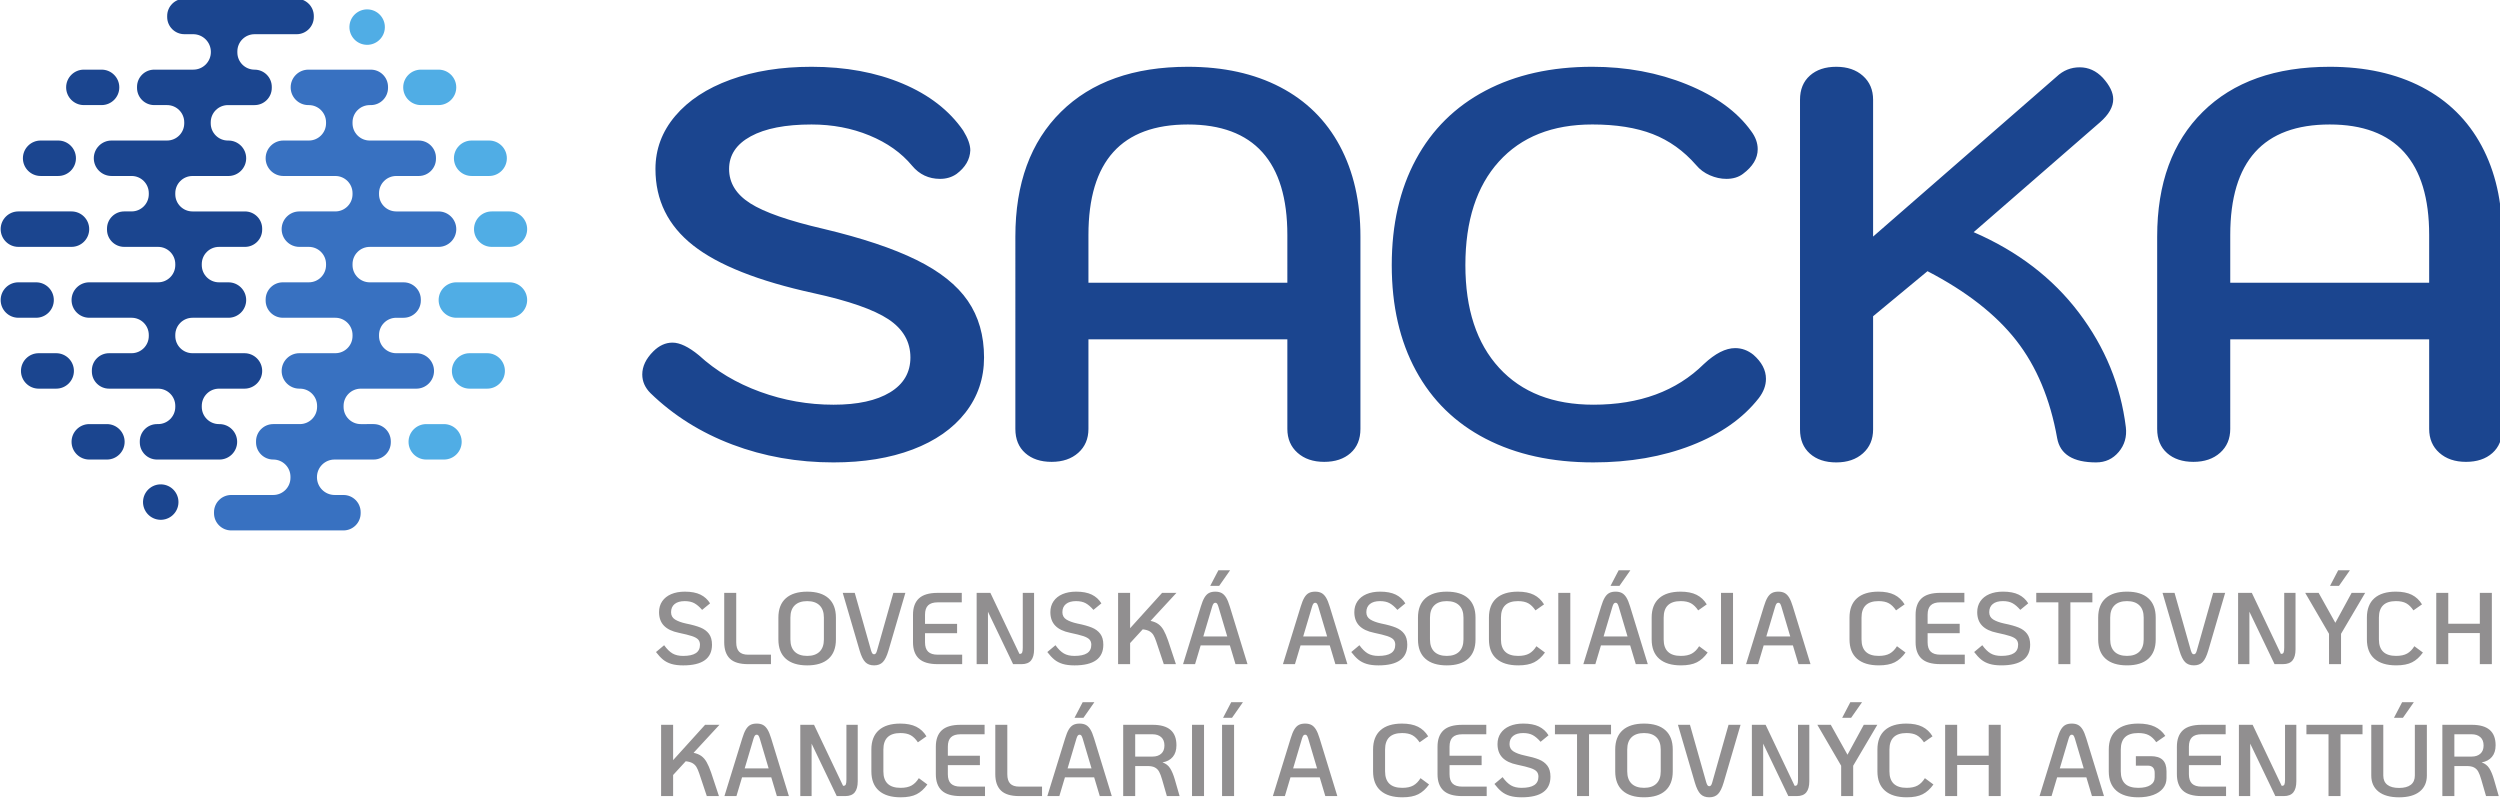
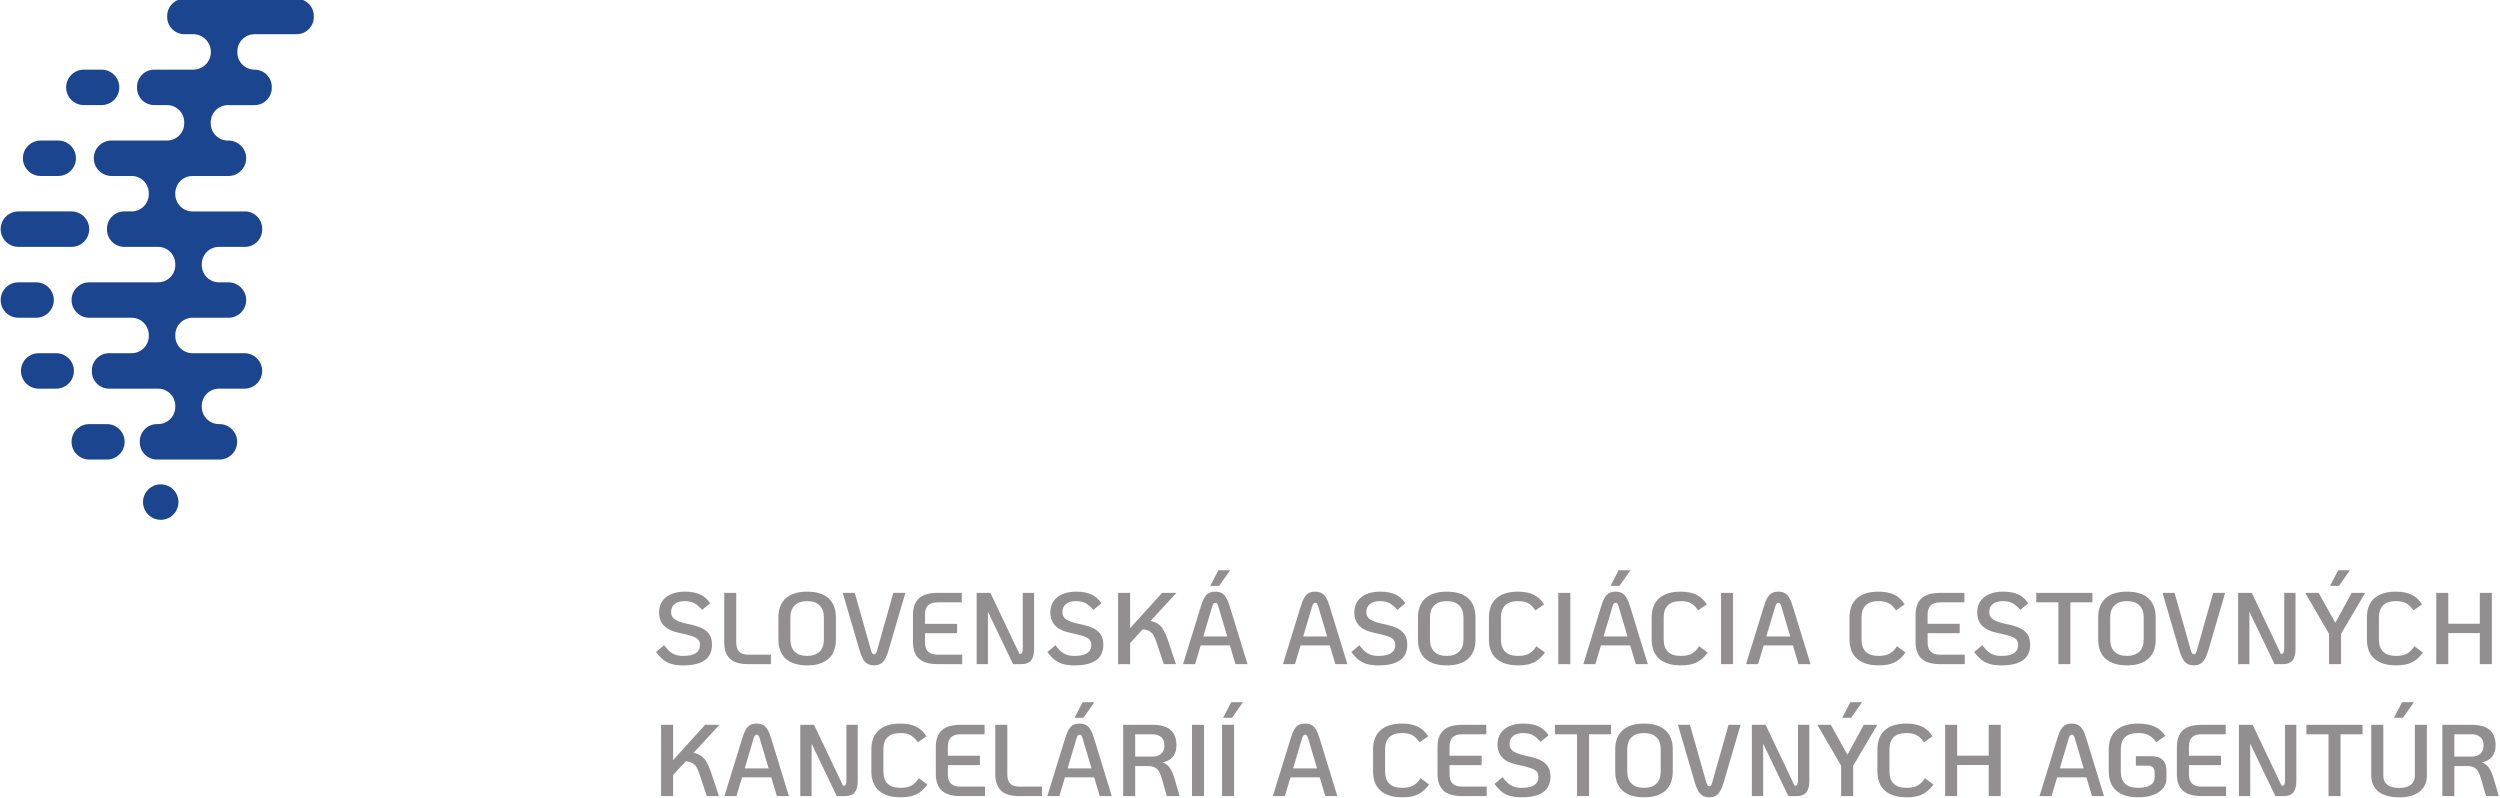
<svg xmlns="http://www.w3.org/2000/svg" xmlns:ns1="http://www.inkscape.org/namespaces/inkscape" xmlns:ns2="http://sodipodi.sourceforge.net/DTD/sodipodi-0.dtd" width="113.752mm" height="36.313mm" viewBox="0 0 113.752 36.313" version="1.1" id="svg46" ns1:version="0.92.4 (5da689c313, 2019-01-14)" ns2:docname="sacka.svg">
  <defs id="defs40">
    <clipPath id="clipPath66" clipPathUnits="userSpaceOnUse">
-       <path ns1:connector-curvature="0" id="path64" d="M 0,420.945 H 595.276 V 0 H 0 Z" />
-     </clipPath>
+       </clipPath>
    <clipPath id="clipPath133" clipPathUnits="userSpaceOnUse">
      <path ns1:connector-curvature="0" id="path131" d="M 0,420.945 H 595.276 V 0 H 0 Z" />
    </clipPath>
  </defs>
  <ns2:namedview id="base" pagecolor="#ffffff" bordercolor="#666666" borderopacity="1.0" ns1:pageopacity="0.0" ns1:pageshadow="2" ns1:zoom="1.979899" ns1:cx="291.94108" ns1:cy="-30.929389" ns1:document-units="mm" ns1:current-layer="layer1" showgrid="false" ns1:window-width="1920" ns1:window-height="1001" ns1:window-x="-9" ns1:window-y="-9" ns1:window-maximized="1" />
  <g ns1:label="Layer 1" ns1:groupmode="layer" id="layer1" transform="translate(-453.392,-316.641)">
    <g transform="matrix(0.353,0,0,-0.353,405.268,408.096)" ns1:label="SACKA Loga" id="g125">
      <g id="g127">
        <g clip-path="url(#clipPath133)" id="g129">
          <g transform="translate(192.855,250.103)" id="g135">
-             <path ns1:connector-curvature="0" id="path137" style="fill:#50ade5;fill-opacity:1;fill-rule:nonzero;stroke:none" d="m 0,0 h -2.27 c -1.262,0 -2.285,-1.023 -2.285,-2.284 0,-1.262 1.023,-2.285 2.285,-2.285 H 0 c 1.262,0 2.284,1.023 2.284,2.285 C 2.284,-1.023 1.262,0 0,0 m -3.867,-47.973 v 0 c 0,1.261 1.023,2.284 2.284,2.284 h 2.282 c 1.261,0 2.284,-1.023 2.284,-2.284 0,-1.262 -1.023,-2.285 -2.284,-2.285 h -2.282 c -1.261,0 -2.284,1.023 -2.284,2.285 m 8.135,34.266 h 2.253 c 1.261,0 2.284,1.023 2.284,2.285 0,1.261 -1.023,2.284 -2.284,2.284 H 4.268 c -1.262,0 -2.284,-1.023 -2.284,-2.284 0,-1.262 1.022,-2.285 2.284,-2.285 M 1.721,-38.836 v 0 c 0,1.262 1.023,2.285 2.285,2.285 H 6.27 c 1.262,0 2.285,-1.023 2.285,-2.285 0,-1.261 -1.023,-2.284 -2.285,-2.284 H 4.006 c -1.262,0 -2.285,1.023 -2.285,2.284 m 0.576,6.854 h 6.841 c 1.261,0 2.284,1.023 2.284,2.284 0,1.262 -1.023,2.285 -2.284,2.285 H 2.297 c -1.262,0 -2.285,-1.023 -2.285,-2.285 0,-1.261 1.023,-2.284 2.285,-2.284 m 4.56,13.706 h 2.281 c 1.261,0 2.284,-1.022 2.284,-2.284 0,-1.262 -1.023,-2.285 -2.284,-2.285 H 6.857 c -1.262,0 -2.285,1.023 -2.285,2.285 0,1.262 1.023,2.284 2.285,2.284 M -8.898,7.747 v 0 c -1.25,0.168 -2.401,-0.709 -2.569,-1.959 -0.169,-1.251 0.709,-2.401 1.959,-2.569 1.25,-0.169 2.4,0.708 2.569,1.959 0.168,1.25 -0.709,2.4 -1.959,2.569" />
-           </g>
+             </g>
          <g transform="translate(147.836,199.845)" id="g139">
            <path ns1:connector-curvature="0" id="path141" style="fill:#1b458f;fill-opacity:1;fill-rule:nonzero;stroke:none" d="m 0,0 h 2.273 c 1.262,0 2.285,1.023 2.285,2.284 0,1.262 -1.023,2.285 -2.285,2.285 H 0 C -1.262,4.569 -2.284,3.546 -2.284,2.284 -2.284,1.023 -1.262,0 0,0 m 3.87,47.973 v 0 c 0,-1.261 -1.022,-2.284 -2.284,-2.284 h -2.285 c -1.261,0 -2.284,1.023 -2.284,2.284 0,1.262 1.023,2.285 2.284,2.285 h 2.285 c 1.262,0 2.284,-1.023 2.284,-2.285 M 6.512,2.35 V 2.219 C 6.512,0.993 7.506,0 8.731,0 h 8.046 c 1.261,0 2.284,1.023 2.284,2.284 0,1.262 -1.023,2.285 -2.284,2.285 h -0.056 c -1.226,0 -2.22,0.993 -2.22,2.219 v 0.131 c 0,1.225 0.994,2.219 2.22,2.219 h 3.282 c 1.261,0 2.284,1.023 2.284,2.284 0,1.262 -1.023,2.285 -2.284,2.285 h -6.697 c -1.226,0 -2.219,0.993 -2.219,2.219 v 0.13 c 0,1.226 0.993,2.22 2.219,2.22 h 4.634 c 1.262,0 2.285,1.022 2.285,2.284 0,1.262 -1.023,2.284 -2.285,2.284 h -1.219 c -1.226,0 -2.22,0.994 -2.22,2.22 v 0.13 c 0,1.226 0.994,2.219 2.22,2.219 h 3.347 c 1.226,0 2.219,0.994 2.219,2.219 v 0.131 c 0,1.226 -0.993,2.219 -2.219,2.219 h -6.762 c -1.226,0 -2.219,0.994 -2.219,2.219 v 0.131 c 0,1.226 0.993,2.219 2.219,2.219 h 4.634 c 1.262,0 2.285,1.023 2.285,2.285 0,1.261 -1.023,2.284 -2.285,2.284 h -0.065 c -1.226,0 -2.219,0.994 -2.219,2.219 v 0.131 c 0,1.225 0.993,2.219 2.219,2.219 h 3.432 c 1.225,0 2.219,0.993 2.219,2.219 v 0.131 c 0,1.225 -0.994,2.219 -2.219,2.219 -1.226,0 -2.219,0.993 -2.219,2.219 v 0.131 c 0,1.225 0.993,2.219 2.219,2.219 h 5.417 c 1.225,0 2.219,0.993 2.219,2.219 v 0.131 c 0,1.225 -0.994,2.219 -2.219,2.219 H 12.26 c -1.225,0 -2.219,-0.994 -2.219,-2.219 v -0.131 c 0,-1.226 0.994,-2.219 2.219,-2.219 h 1.129 c 1.261,0 2.284,-1.023 2.284,-2.285 v -0.017 c 0,-1.252 -1.012,-2.267 -2.264,-2.267 H 8.374 c -1.226,0 -2.219,-0.994 -2.219,-2.219 v -0.131 c 0,-1.226 0.993,-2.219 2.219,-2.219 h 1.648 c 1.226,0 2.219,-0.994 2.219,-2.219 v -0.131 c 0,-1.225 -0.993,-2.219 -2.219,-2.219 H 2.867 c -1.261,0 -2.284,-1.023 -2.284,-2.284 0,-1.262 1.023,-2.285 2.284,-2.285 h 2.586 c 1.226,0 2.219,-0.993 2.219,-2.219 v -0.131 c 0,-1.225 -0.993,-2.219 -2.219,-2.219 H 4.504 c -1.226,0 -2.22,-0.993 -2.22,-2.219 v -0.131 c 0,-1.225 0.994,-2.219 2.22,-2.219 h 4.364 c 1.225,0 2.219,-0.993 2.219,-2.219 v -0.13 c 0,-1.226 -0.994,-2.22 -2.219,-2.22 H 0 c -1.262,0 -2.284,-1.022 -2.284,-2.284 0,-1.262 1.022,-2.284 2.284,-2.284 h 5.453 c 1.226,0 2.219,-0.994 2.219,-2.22 v -0.13 C 7.672,14.7 6.679,13.707 5.453,13.707 H 2.552 c -1.226,0 -2.219,-0.994 -2.219,-2.219 v -0.131 c 0,-1.226 0.993,-2.219 2.219,-2.219 h 6.316 c 1.225,0 2.219,-0.994 2.219,-2.219 V 6.788 c 0,-1.226 -0.994,-2.219 -2.219,-2.219 H 8.731 C 7.506,4.569 6.512,3.575 6.512,2.35 m -8.492,9.072 v 0 c 0,-1.261 -1.023,-2.284 -2.285,-2.284 h -2.256 c -1.261,0 -2.284,1.023 -2.284,2.284 0,1.262 1.023,2.285 2.284,2.285 h 2.256 c 1.262,0 2.285,-1.023 2.285,-2.285 M -4.002,41.12 H -6.27 c -1.262,0 -2.285,-1.023 -2.285,-2.284 0,-1.262 1.023,-2.285 2.285,-2.285 h 2.268 c 1.261,0 2.284,1.023 2.284,2.285 0,1.261 -1.023,2.284 -2.284,2.284 m 3.993,-11.422 v 0 c 0,-1.262 -1.023,-2.285 -2.284,-2.285 h -6.845 c -1.262,0 -2.284,1.023 -2.284,2.285 0,1.262 1.022,2.284 2.284,2.284 h 6.845 c 1.261,0 2.284,-1.022 2.284,-2.284 m -6.844,-6.854 h -2.285 c -1.262,0 -2.284,-1.022 -2.284,-2.284 0,-1.262 1.022,-2.284 2.284,-2.284 h 2.285 c 1.261,0 2.284,1.022 2.284,2.284 0,1.262 -1.023,2.284 -2.284,2.284 M 6.948,-5.178 v 0 c 0.169,1.251 1.319,2.128 2.569,1.959 1.251,-0.168 2.128,-1.318 1.959,-2.569 -0.168,-1.25 -1.318,-2.127 -2.569,-1.959 -1.25,0.169 -2.127,1.319 -1.959,2.569" />
          </g>
          <g transform="translate(186.344,247.752)" id="g143">
-             <path ns1:connector-curvature="0" id="path145" style="fill:#3871c1;fill-opacity:1;fill-rule:nonzero;stroke:none" d="M 0,0 V 0.131 C 0,1.356 -0.993,2.35 -2.219,2.35 h -8.045 c -1.262,0 -2.285,-1.023 -2.285,-2.285 0,-1.261 1.023,-2.284 2.285,-2.284 h 0.056 c 1.225,0 2.219,-0.994 2.219,-2.219 v -0.131 c 0,-1.225 -0.994,-2.219 -2.219,-2.219 h -3.282 c -1.262,0 -2.285,-1.023 -2.285,-2.284 0,-1.262 1.023,-2.285 2.285,-2.285 h 6.696 c 1.226,0 2.219,-0.993 2.219,-2.219 v -0.131 c 0,-1.225 -0.993,-2.219 -2.219,-2.219 h -4.634 c -1.262,0 -2.284,-1.023 -2.284,-2.284 0,-1.262 1.022,-2.285 2.284,-2.285 h 1.22 c 1.225,0 2.219,-0.993 2.219,-2.219 v -0.13 c 0,-1.226 -0.994,-2.22 -2.219,-2.22 h -3.348 c -1.225,0 -2.219,-0.993 -2.219,-2.219 v -0.13 c 0,-1.226 0.994,-2.219 2.219,-2.219 h 6.762 c 1.226,0 2.219,-0.994 2.219,-2.22 v -0.13 c 0,-1.226 -0.993,-2.219 -2.219,-2.219 h -4.634 c -1.262,0 -2.284,-1.023 -2.284,-2.285 0,-1.262 1.022,-2.284 2.284,-2.284 h 0.065 c 1.226,0 2.219,-0.994 2.219,-2.219 v -0.131 c 0,-1.226 -0.993,-2.219 -2.219,-2.219 h -3.432 c -1.225,0 -2.219,-0.994 -2.219,-2.219 v -0.131 c 0,-1.226 0.994,-2.219 2.219,-2.219 1.226,0 2.219,-0.994 2.219,-2.219 v -0.131 c 0,-1.225 -0.993,-2.219 -2.219,-2.219 h -5.416 c -1.226,0 -2.219,-0.994 -2.219,-2.219 v -0.131 c 0,-1.225 0.993,-2.219 2.219,-2.219 h 14.463 c 1.226,0 2.219,0.994 2.219,2.219 v 0.131 c 0,1.225 -0.993,2.219 -2.219,2.219 h -1.129 c -1.261,0 -2.284,1.023 -2.284,2.284 v 0.018 c 0,1.252 1.012,2.267 2.265,2.267 h 5.034 c 1.226,0 2.219,0.993 2.219,2.219 v 0.131 c 0,1.225 -0.993,2.219 -2.219,2.219 H -3.51 c -1.225,0 -2.219,0.993 -2.219,2.219 v 0.131 c 0,1.225 0.994,2.219 2.219,2.219 h 7.155 c 1.261,0 2.284,1.022 2.284,2.284 0,1.262 -1.022,2.285 -2.284,2.285 H 1.059 c -1.226,0 -2.219,0.993 -2.219,2.219 v 0.13 c 0,1.226 0.993,2.22 2.219,2.22 h 0.95 c 1.225,0 2.219,0.993 2.219,2.219 v 0.13 c 0,1.226 -0.994,2.219 -2.219,2.219 h -4.365 c -1.225,0 -2.219,0.994 -2.219,2.22 v 0.13 c 0,1.226 0.994,2.219 2.219,2.219 h 8.868 c 1.262,0 2.285,1.023 2.285,2.285 0,1.261 -1.023,2.284 -2.285,2.284 H 1.059 c -1.226,0 -2.219,0.994 -2.219,2.219 v 0.131 c 0,1.226 0.993,2.219 2.219,2.219 H 3.96 c 1.226,0 2.22,0.994 2.22,2.219 v 0.131 c 0,1.226 -0.994,2.219 -2.22,2.219 h -6.316 c -1.225,0 -2.219,0.994 -2.219,2.219 v 0.131 c 0,1.225 0.994,2.219 2.219,2.219 h 0.137 C -0.993,-2.219 0,-1.226 0,0" />
-           </g>
+             </g>
          <g transform="translate(230.731,201.778)" id="g147">
-             <path ns1:connector-curvature="0" id="path149" style="fill:#1b458f;fill-opacity:1;fill-rule:nonzero;stroke:none" d="m 0,0 c -4.061,1.534 -7.579,3.742 -10.553,6.622 -0.708,0.709 -1.063,1.511 -1.063,2.408 0,1.038 0.472,2.03 1.417,2.975 0.755,0.755 1.581,1.133 2.479,1.133 0.944,0 2.077,-0.543 3.4,-1.629 2.218,-2.03 4.851,-3.601 7.897,-4.71 3.046,-1.11 6.197,-1.664 9.455,-1.664 3.116,0 5.548,0.531 7.295,1.594 1.747,1.062 2.621,2.56 2.621,4.497 0,2.029 -0.945,3.67 -2.833,4.922 -1.889,1.251 -5.1,2.373 -9.633,3.365 -7.13,1.558 -12.313,3.612 -15.546,6.162 -3.235,2.549 -4.851,5.83 -4.851,9.845 0,2.549 0.849,4.827 2.549,6.834 1.7,2.007 4.073,3.565 7.118,4.675 3.046,1.109 6.527,1.664 10.447,1.664 4.391,0 8.298,-0.72 11.722,-2.16 3.423,-1.441 6.031,-3.459 7.827,-6.055 0.612,-0.992 0.92,-1.842 0.92,-2.55 -0.047,-1.181 -0.637,-2.196 -1.77,-3.046 -0.615,-0.425 -1.323,-0.637 -2.125,-0.637 -1.464,0 -2.668,0.566 -3.612,1.699 -1.37,1.653 -3.2,2.951 -5.49,3.896 -2.291,0.944 -4.78,1.416 -7.472,1.416 -3.353,0 -5.962,-0.507 -7.826,-1.522 -1.866,-1.016 -2.798,-2.421 -2.798,-4.214 0,-1.795 0.909,-3.27 2.727,-4.427 1.817,-1.158 4.969,-2.256 9.455,-3.294 4.958,-1.18 8.948,-2.514 11.97,-4.001 3.021,-1.488 5.229,-3.247 6.622,-5.277 1.393,-2.031 2.09,-4.462 2.09,-7.295 0,-2.691 -0.804,-5.064 -2.408,-7.118 C 28.425,2.054 26.158,0.471 23.232,-0.638 20.303,-1.747 16.903,-2.302 13.032,-2.302 8.404,-2.302 4.061,-1.535 0,0 m 41.149,-2.231 c 1.417,0 2.561,0.389 3.436,1.169 0.873,0.778 1.31,1.806 1.31,3.08 V 13.563 H 71.534 V 2.018 c 0,-1.274 0.436,-2.302 1.311,-3.08 0.873,-0.78 2.018,-1.169 3.435,-1.169 1.416,0 2.55,0.378 3.399,1.133 0.85,0.755 1.275,1.794 1.275,3.116 v 24.79 c 0,4.485 -0.885,8.38 -2.656,11.686 -1.771,3.305 -4.333,5.831 -7.685,7.579 -3.353,1.746 -7.319,2.62 -11.899,2.62 -6.988,0 -12.441,-1.936 -16.36,-5.808 -3.92,-3.872 -5.879,-9.231 -5.879,-16.077 V 2.018 c 0,-1.322 0.425,-2.361 1.275,-3.116 0.85,-0.755 1.983,-1.133 3.399,-1.133 m 4.746,23.089 v 6.163 c 0,9.49 4.273,14.235 12.819,14.235 4.25,0 7.449,-1.193 9.598,-3.576 2.148,-2.385 3.222,-5.939 3.222,-10.659 V 20.858 Z M 97.103,0.744 c -3.92,2.029 -6.918,4.957 -8.995,8.782 -2.079,3.825 -3.117,8.358 -3.117,13.599 0,5.241 1.038,9.785 3.117,13.634 2.077,3.848 5.063,6.799 8.959,8.853 3.895,2.055 8.487,3.081 13.776,3.081 4.391,0 8.452,-0.755 12.182,-2.266 3.729,-1.512 6.493,-3.518 8.287,-6.02 0.567,-0.756 0.85,-1.535 0.85,-2.338 0,-1.18 -0.64,-2.243 -1.912,-3.187 -0.566,-0.425 -1.275,-0.637 -2.125,-0.637 -0.709,0 -1.418,0.152 -2.125,0.46 -0.709,0.307 -1.299,0.744 -1.771,1.31 -1.606,1.842 -3.471,3.175 -5.596,4.002 -2.124,0.826 -4.721,1.239 -7.79,1.239 -5.147,0 -9.161,-1.593 -12.041,-4.78 -2.881,-3.187 -4.321,-7.639 -4.321,-13.351 0,-5.667 1.453,-10.082 4.356,-13.245 2.905,-3.164 6.953,-4.745 12.147,-4.745 5.95,0 10.696,1.746 14.237,5.241 1.463,1.369 2.808,2.054 4.037,2.054 0.85,0 1.629,-0.284 2.338,-0.85 1.084,-0.945 1.629,-1.983 1.629,-3.116 0,-0.85 -0.309,-1.677 -0.922,-2.479 -2.031,-2.598 -4.922,-4.629 -8.676,-6.092 -3.754,-1.463 -7.968,-2.195 -12.643,-2.195 -5.337,0 -9.963,1.015 -13.881,3.046 m 78.687,-3.046 c 1.18,0 2.148,0.449 2.904,1.346 0.755,0.896 1.063,1.958 0.921,3.187 -0.662,5.383 -2.68,10.305 -6.055,14.767 -3.377,4.462 -7.898,7.921 -13.564,10.377 l 16.29,14.165 c 1.133,0.991 1.7,1.983 1.7,2.975 0,0.849 -0.449,1.77 -1.345,2.762 -0.851,0.896 -1.842,1.346 -2.975,1.346 -1.134,0 -2.125,-0.402 -2.977,-1.204 L 147.035,26.808 v 17.636 c 0,1.275 -0.437,2.302 -1.31,3.08 -0.874,0.78 -2.019,1.169 -3.436,1.169 -1.416,0 -2.55,-0.378 -3.399,-1.133 -0.85,-0.756 -1.276,-1.795 -1.276,-3.116 V 1.948 c 0,-1.323 0.426,-2.362 1.276,-3.117 0.849,-0.754 1.983,-1.133 3.399,-1.133 1.417,0 2.562,0.389 3.436,1.169 0.873,0.779 1.31,1.806 1.31,3.081 v 14.59 l 7.012,5.808 c 5.004,-2.597 8.817,-5.573 11.438,-8.925 2.62,-3.353 4.379,-7.555 5.277,-12.607 0.377,-2.078 2.052,-3.116 5.028,-3.116 m 9.136,1.204 c -0.85,0.755 -1.275,1.794 -1.275,3.116 v 24.79 c 0,6.846 1.959,12.205 5.879,16.077 3.918,3.872 9.372,5.808 16.361,5.808 4.58,0 8.546,-0.874 11.899,-2.62 3.352,-1.748 5.914,-4.274 7.685,-7.579 1.77,-3.306 2.656,-7.201 2.656,-11.686 V 2.018 c 0,-1.322 -0.426,-2.361 -1.276,-3.116 -0.849,-0.755 -1.983,-1.133 -3.399,-1.133 -1.417,0 -2.562,0.389 -3.435,1.169 -0.875,0.778 -1.31,1.806 -1.31,3.08 v 11.545 h -25.64 V 2.018 c 0,-1.274 -0.437,-2.302 -1.31,-3.08 -0.874,-0.78 -2.019,-1.169 -3.435,-1.169 -1.417,0 -2.55,0.378 -3.4,1.133 m 33.785,21.956 v 6.163 c 0,4.72 -1.075,8.274 -3.223,10.659 -2.149,2.383 -5.347,3.576 -9.597,3.576 -8.547,0 -12.82,-4.745 -12.82,-14.235 v -6.163 z" />
-           </g>
+             </g>
          <g transform="translate(457.796,158.606)" id="g151">
            <path ns1:connector-curvature="0" id="path153" style="fill:#918f90;fill-opacity:1;fill-rule:nonzero;stroke:none" d="m 0,0 c -0.175,0.603 -0.376,1.084 -0.604,1.443 -0.227,0.359 -0.555,0.613 -0.984,0.761 0.567,0.096 1.011,0.333 1.324,0.709 0.317,0.376 0.474,0.875 0.474,1.496 0,0.884 -0.254,1.545 -0.762,1.982 -0.508,0.438 -1.277,0.657 -2.31,0.657 H -6.654 V -2.14 h 1.548 v 3.872 h 1.601 c 0.394,0 0.707,-0.061 0.938,-0.184 C -2.334,1.425 -2.153,1.244 -2.022,1.004 -1.891,0.763 -1.765,0.428 -1.642,0 l 0.618,-2.14 h 1.641 z m -5.106,2.953 v 2.874 h 2.244 c 0.456,0 0.823,-0.123 1.103,-0.367 0.28,-0.245 0.42,-0.604 0.42,-1.077 0,-0.463 -0.14,-0.818 -0.42,-1.063 -0.28,-0.245 -0.647,-0.367 -1.103,-0.367 z m -9.785,-4.509 c 0.617,-0.494 1.503,-0.742 2.658,-0.742 1.155,0 2.041,0.248 2.658,0.742 0.617,0.494 0.925,1.184 0.925,2.067 v 6.536 h -1.549 V 0.511 c 0,-0.525 -0.172,-0.923 -0.518,-1.194 -0.346,-0.271 -0.851,-0.407 -1.516,-0.407 -0.665,0 -1.171,0.136 -1.515,0.407 -0.346,0.271 -0.519,0.669 -0.519,1.194 v 6.536 h -1.549 V 0.511 c 0,-0.883 0.309,-1.573 0.925,-2.067 m 2.002,9.509 h 1.155 l 1.405,2.009 h -1.51 z M -24.176,7.048 v -1.22 h 2.849 V -2.14 h 1.548 v 7.968 h 2.835 v 1.22 z m -2.757,0 v -7.061 c 0,-0.299 -0.026,-0.506 -0.078,-0.624 -0.053,-0.118 -0.15,-0.177 -0.289,-0.177 h -0.066 l -3.741,7.862 h -1.771 V -2.14 h 1.457 v 6.76 l 3.241,-6.76 h 1.09 c 0.559,0 0.968,0.16 1.227,0.48 0.258,0.319 0.387,0.794 0.387,1.424 V 7.048 Z M -40.11,-1.424 c 0.507,-0.477 1.316,-0.716 2.428,-0.716 h 3.149 v 1.221 h -3.149 c -0.561,0 -0.974,0.128 -1.241,0.387 -0.266,0.258 -0.4,0.662 -0.4,1.214 v 1.169 h 4.135 v 1.207 h -4.135 v 1.168 c 0,0.551 0.134,0.956 0.4,1.214 0.267,0.258 0.68,0.388 1.241,0.388 h 3.097 v 1.219 h -3.097 c -1.112,0 -1.921,-0.237 -2.428,-0.714 -0.509,-0.478 -0.762,-1.18 -0.762,-2.107 V 0.682 c 0,-0.928 0.253,-1.63 0.762,-2.106 m -8.564,-0.02 c 0.651,-0.569 1.595,-0.853 2.827,-0.853 0.736,0 1.376,0.101 1.924,0.302 0.547,0.201 0.97,0.487 1.267,0.859 0.297,0.372 0.446,0.812 0.446,1.32 V 1.05 c 0,0.665 -0.166,1.157 -0.499,1.476 -0.332,0.32 -0.84,0.479 -1.523,0.479 h -1.928 v -1.22 h 1.521 c 0.605,0 0.906,-0.315 0.906,-0.945 V 0.288 c 0,-0.437 -0.183,-0.774 -0.55,-1.01 -0.369,-0.237 -0.889,-0.355 -1.564,-0.355 -0.768,0 -1.339,0.177 -1.705,0.532 -0.367,0.354 -0.552,0.886 -0.552,1.595 v 2.808 c 0,0.709 0.185,1.241 0.552,1.595 0.366,0.355 0.937,0.532 1.705,0.532 0.562,0 1.017,-0.094 1.366,-0.282 0.35,-0.188 0.665,-0.488 0.946,-0.899 l 1.168,0.813 c -0.342,0.525 -0.794,0.921 -1.36,1.188 -0.563,0.267 -1.27,0.4 -2.12,0.4 -1.232,0 -2.176,-0.284 -2.827,-0.853 -0.652,-0.568 -0.978,-1.4 -0.978,-2.494 V 1.05 c 0,-1.094 0.326,-1.926 0.978,-2.494 m -3.143,-0.696 h 1.548 l -2.285,7.442 c -0.147,0.49 -0.305,0.87 -0.471,1.142 -0.166,0.271 -0.36,0.466 -0.578,0.584 -0.218,0.118 -0.491,0.177 -0.814,0.177 -0.333,0 -0.607,-0.059 -0.826,-0.177 -0.22,-0.118 -0.409,-0.313 -0.571,-0.584 -0.164,-0.272 -0.319,-0.652 -0.466,-1.142 l -2.297,-7.442 h 1.549 l 0.72,2.415 h 3.769 z m -4.149,3.57 1.143,3.846 c 0.052,0.175 0.108,0.302 0.171,0.38 0.059,0.079 0.138,0.119 0.235,0.119 0.097,0 0.174,-0.04 0.23,-0.119 0.056,-0.078 0.112,-0.205 0.165,-0.38 l 1.14,-3.846 z m -9.162,5.618 V 3.071 h -4.067 v 3.977 h -1.55 V -2.14 h 1.55 v 4.003 h 4.067 V -2.14 h 1.549 v 9.188 z m -13.373,-8.492 c 0.647,-0.569 1.584,-0.853 2.809,-0.853 0.847,0 1.531,0.131 2.046,0.394 0.517,0.262 0.981,0.682 1.392,1.259 l -1.101,0.814 c -0.263,-0.428 -0.575,-0.743 -0.933,-0.945 -0.359,-0.201 -0.831,-0.302 -1.417,-0.302 -1.48,0 -2.22,0.709 -2.22,2.127 v 2.808 c 0,1.418 0.733,2.127 2.194,2.127 0.55,0 0.995,-0.094 1.332,-0.282 0.336,-0.188 0.644,-0.493 0.924,-0.913 l 1.104,0.775 c -0.333,0.551 -0.772,0.962 -1.314,1.234 -0.543,0.271 -1.228,0.406 -2.059,0.406 -1.208,0 -2.131,-0.284 -2.771,-0.853 -0.637,-0.568 -0.958,-1.4 -0.958,-2.494 V 1.05 c 0,-1.094 0.325,-1.926 0.972,-2.494 m -2.954,11.405 -1.404,-2.008 h -1.155 l 1.05,2.008 z m 1.97,-2.913 -3.112,-5.277 V -2.14 h -1.549 v 3.911 l -3.071,5.277 h 1.732 l 2.154,-3.859 2.1,3.859 z m -10.225,0 v -7.061 c 0,-0.299 -0.026,-0.506 -0.078,-0.624 -0.054,-0.118 -0.15,-0.177 -0.289,-0.177 h -0.067 l -3.741,7.862 h -1.77 V -2.14 h 1.457 v 6.76 l 3.241,-6.76 h 1.09 c 0.558,0 0.968,0.16 1.226,0.48 0.258,0.319 0.388,0.794 0.388,1.424 v 7.284 z m -12.567,-8.925 c 0.274,-0.28 0.653,-0.42 1.135,-0.42 0.472,0 0.846,0.14 1.122,0.42 0.275,0.28 0.518,0.774 0.728,1.483 l 2.179,7.442 h -1.549 l -2.099,-7.416 c -0.044,-0.175 -0.096,-0.301 -0.159,-0.381 -0.06,-0.078 -0.135,-0.118 -0.222,-0.118 -0.097,0 -0.172,0.04 -0.23,0.118 -0.057,0.08 -0.111,0.206 -0.164,0.381 l -2.1,7.416 h -1.549 l 2.178,-7.442 c 0.21,-0.709 0.454,-1.203 0.73,-1.483 m -10.035,0.433 c 0.639,-0.569 1.557,-0.853 2.756,-0.853 1.2,0 2.115,0.284 2.75,0.853 0.634,0.568 0.952,1.4 0.952,2.494 v 2.808 c 0,1.094 -0.318,1.926 -0.952,2.494 -0.635,0.569 -1.55,0.853 -2.75,0.853 -1.199,0 -2.117,-0.284 -2.756,-0.853 -0.639,-0.568 -0.958,-1.4 -0.958,-2.494 V 1.05 c 0,-1.094 0.319,-1.926 0.958,-2.494 m 4.351,0.912 c -0.372,-0.363 -0.904,-0.545 -1.595,-0.545 -0.7,0 -1.236,0.182 -1.608,0.545 -0.372,0.363 -0.558,0.89 -0.558,1.582 v 2.808 c 0,0.692 0.186,1.219 0.558,1.582 0.372,0.363 0.908,0.545 1.608,0.545 0.691,0 1.223,-0.182 1.595,-0.545 0.372,-0.363 0.557,-0.89 0.557,-1.582 V 1.05 c 0,-0.692 -0.185,-1.219 -0.557,-1.582 m -13.079,7.58 v -1.22 h 2.848 V -2.14 h 1.548 v 7.968 h 2.835 v 1.22 z m -5.821,-9.155 c 0.416,-0.126 0.925,-0.19 1.528,-0.19 2.478,0 3.715,0.888 3.715,2.664 0,0.587 -0.131,1.054 -0.393,1.404 -0.262,0.351 -0.626,0.62 -1.09,0.808 -0.463,0.188 -1.085,0.361 -1.864,0.518 -0.603,0.131 -1.076,0.304 -1.418,0.519 -0.34,0.214 -0.511,0.527 -0.511,0.938 0,0.455 0.153,0.807 0.459,1.057 0.306,0.249 0.74,0.374 1.3,0.374 0.499,0 0.912,-0.09 1.24,-0.269 0.329,-0.179 0.664,-0.466 1.004,-0.86 l 1.024,0.84 c -0.307,0.499 -0.721,0.875 -1.24,1.129 -0.522,0.254 -1.193,0.381 -2.016,0.381 -0.674,0 -1.26,-0.108 -1.759,-0.322 -0.498,-0.215 -0.883,-0.521 -1.154,-0.919 -0.271,-0.398 -0.406,-0.864 -0.406,-1.398 0,-0.726 0.21,-1.308 0.629,-1.745 0.42,-0.438 1.058,-0.744 1.917,-0.919 0.752,-0.157 1.318,-0.3 1.7,-0.427 0.381,-0.126 0.647,-0.275 0.8,-0.446 0.152,-0.171 0.229,-0.392 0.229,-0.663 0,-0.49 -0.179,-0.853 -0.538,-1.089 -0.358,-0.237 -0.904,-0.355 -1.64,-0.355 -0.543,0 -0.996,0.105 -1.359,0.315 -0.362,0.211 -0.724,0.565 -1.083,1.064 l -1.05,-0.88 c 0.307,-0.403 0.608,-0.726 0.906,-0.971 0.298,-0.245 0.655,-0.431 1.07,-0.558 m -8.551,0.683 c 0.508,-0.477 1.316,-0.716 2.429,-0.716 h 3.148 v 1.221 h -3.148 c -0.562,0 -0.975,0.128 -1.242,0.387 -0.266,0.258 -0.4,0.662 -0.4,1.214 v 1.169 h 4.135 v 1.207 h -4.135 v 1.168 c 0,0.551 0.134,0.956 0.4,1.214 0.267,0.258 0.68,0.388 1.242,0.388 h 3.096 v 1.219 h -3.096 c -1.113,0 -1.921,-0.237 -2.429,-0.714 -0.509,-0.478 -0.762,-1.18 -0.762,-2.107 V 0.682 c 0,-0.928 0.253,-1.63 0.762,-2.106 m -8.099,-0.02 c 0.647,-0.569 1.584,-0.853 2.809,-0.853 0.848,0 1.531,0.131 2.047,0.394 0.516,0.262 0.98,0.682 1.391,1.259 l -1.101,0.814 c -0.263,-0.428 -0.574,-0.743 -0.933,-0.945 -0.359,-0.201 -0.831,-0.302 -1.417,-0.302 -1.479,0 -2.22,0.709 -2.22,2.127 v 2.808 c 0,1.418 0.733,2.127 2.194,2.127 0.551,0 0.995,-0.094 1.332,-0.282 0.336,-0.188 0.644,-0.493 0.925,-0.913 l 1.103,0.775 c -0.333,0.551 -0.771,0.962 -1.313,1.234 -0.543,0.271 -1.229,0.406 -2.06,0.406 -1.208,0 -2.131,-0.284 -2.77,-0.853 -0.638,-0.568 -0.958,-1.4 -0.958,-2.494 V 1.05 c 0,-1.094 0.324,-1.926 0.971,-2.494 m -7.127,-0.696 h 1.549 l -2.285,7.442 c -0.147,0.49 -0.306,0.87 -0.472,1.142 -0.166,0.271 -0.359,0.466 -0.577,0.584 -0.219,0.118 -0.491,0.177 -0.814,0.177 -0.332,0 -0.608,-0.059 -0.826,-0.177 -0.22,-0.118 -0.41,-0.313 -0.572,-0.584 -0.163,-0.272 -0.318,-0.652 -0.466,-1.142 l -2.296,-7.442 h 1.548 l 0.721,2.415 h 3.769 z m -4.148,3.57 1.142,3.846 c 0.053,0.175 0.109,0.302 0.171,0.38 0.06,0.079 0.139,0.119 0.236,0.119 0.096,0 0.174,-0.04 0.23,-0.119 0.056,-0.078 0.111,-0.205 0.164,-0.38 l 1.141,-3.846 z m -6.471,8.531 -1.404,-2.008 h -1.155 l 1.05,2.008 z m -2.69,-2.913 h 1.549 V -2.14 h -1.549 z m -3.872,-9.188 h 1.549 v 9.188 h -1.549 z M -170.037,0 c -0.174,0.603 -0.376,1.084 -0.604,1.443 -0.226,0.359 -0.554,0.613 -0.984,0.761 0.568,0.096 1.012,0.333 1.326,0.709 0.316,0.376 0.472,0.875 0.472,1.496 0,0.884 -0.254,1.545 -0.761,1.982 -0.507,0.438 -1.277,0.657 -2.31,0.657 h -3.793 V -2.14 h 1.548 v 3.872 h 1.601 c 0.395,0 0.708,-0.061 0.938,-0.184 0.233,-0.123 0.415,-0.304 0.545,-0.544 0.133,-0.241 0.259,-0.576 0.382,-1.004 l 0.616,-2.14 h 1.642 z m -5.106,2.953 v 2.874 h 2.245 c 0.456,0 0.823,-0.123 1.103,-0.367 0.279,-0.245 0.42,-0.604 0.42,-1.077 0,-0.463 -0.141,-0.818 -0.42,-1.063 -0.28,-0.245 -0.647,-0.367 -1.103,-0.367 z m -4.567,-5.093 h 1.549 l -2.285,7.442 c -0.148,0.49 -0.306,0.87 -0.472,1.142 -0.166,0.271 -0.359,0.466 -0.578,0.584 -0.218,0.118 -0.49,0.177 -0.813,0.177 -0.333,0 -0.608,-0.059 -0.827,-0.177 -0.219,-0.118 -0.409,-0.313 -0.571,-0.584 -0.163,-0.272 -0.318,-0.652 -0.466,-1.142 l -2.297,-7.442 h 1.549 l 0.721,2.415 h 3.768 z m -4.148,3.57 1.142,3.846 c 0.053,0.175 0.109,0.302 0.171,0.38 0.06,0.079 0.139,0.119 0.236,0.119 0.096,0 0.173,-0.04 0.23,-0.119 0.056,-0.078 0.111,-0.205 0.164,-0.38 l 1.141,-3.846 z m 0.893,6.523 h 1.154 l 1.405,2.009 h -1.509 z m -9.483,-9.377 c 0.485,-0.477 1.271,-0.716 2.356,-0.716 h 2.94 v 1.221 h -2.94 c -0.525,0 -0.913,0.128 -1.162,0.387 -0.25,0.258 -0.374,0.662 -0.374,1.214 v 6.365 h -1.549 V 0.682 c 0,-0.928 0.243,-1.63 0.729,-2.106 m -7.633,0 c 0.508,-0.477 1.317,-0.716 2.43,-0.716 h 3.149 v 1.221 h -3.149 c -0.561,0 -0.974,0.128 -1.241,0.387 -0.268,0.258 -0.4,0.662 -0.4,1.214 v 1.169 h 4.133 v 1.207 h -4.133 v 1.168 c 0,0.551 0.132,0.956 0.4,1.214 0.267,0.258 0.68,0.388 1.241,0.388 h 3.096 v 1.219 h -3.096 c -1.113,0 -1.922,-0.237 -2.43,-0.714 -0.507,-0.478 -0.76,-1.18 -0.76,-2.107 V 0.682 c 0,-0.928 0.253,-1.63 0.76,-2.106 m -8.098,-0.02 c 0.647,-0.569 1.584,-0.853 2.808,-0.853 0.849,0 1.532,0.131 2.048,0.394 0.517,0.262 0.98,0.682 1.392,1.259 l -1.102,0.814 c -0.263,-0.428 -0.574,-0.743 -0.933,-0.945 -0.359,-0.201 -0.831,-0.302 -1.417,-0.302 -1.479,0 -2.219,0.709 -2.219,2.127 v 2.808 c 0,1.418 0.731,2.127 2.192,2.127 0.552,0 0.996,-0.094 1.333,-0.282 0.336,-0.188 0.645,-0.493 0.925,-0.913 l 1.103,0.775 c -0.333,0.551 -0.771,0.962 -1.313,1.234 -0.543,0.271 -1.229,0.406 -2.06,0.406 -1.208,0 -2.131,-0.284 -2.77,-0.853 -0.638,-0.568 -0.958,-1.4 -0.958,-2.494 V 1.05 c 0,-1.094 0.323,-1.926 0.971,-2.494 m -4.187,8.492 v -7.061 c 0,-0.299 -0.026,-0.506 -0.078,-0.624 -0.053,-0.118 -0.15,-0.177 -0.288,-0.177 h -0.067 l -3.741,7.862 h -1.771 V -2.14 h 1.457 v 6.76 l 3.241,-6.76 h 1.091 c 0.559,0 0.967,0.16 1.227,0.48 0.257,0.319 0.386,0.794 0.386,1.424 v 7.284 z m -8.964,-9.188 h 1.549 l -2.285,7.442 c -0.148,0.49 -0.306,0.87 -0.472,1.142 -0.166,0.271 -0.359,0.466 -0.577,0.584 -0.219,0.118 -0.491,0.177 -0.814,0.177 -0.333,0 -0.608,-0.059 -0.827,-0.177 -0.219,-0.118 -0.409,-0.313 -0.571,-0.584 -0.163,-0.272 -0.318,-0.652 -0.466,-1.142 l -2.297,-7.442 h 1.549 l 0.721,2.415 h 3.768 z m -4.148,3.57 1.142,3.846 c 0.053,0.175 0.109,0.302 0.171,0.38 0.06,0.079 0.139,0.119 0.236,0.119 0.096,0 0.173,-0.04 0.229,-0.119 0.057,-0.078 0.112,-0.205 0.165,-0.38 l 1.141,-3.846 z m -5.578,1.589 c -0.263,0.191 -0.6,0.332 -1.011,0.419 l 3.334,3.609 h -1.85 l -4.121,-4.553 v 4.553 h -1.549 V -2.14 h 1.549 v 2.718 l 1.627,1.772 c 0.375,-0.044 0.669,-0.127 0.879,-0.25 0.21,-0.123 0.376,-0.285 0.499,-0.486 0.122,-0.201 0.245,-0.486 0.368,-0.853 l 0.97,-2.901 h 1.563 l -1.011,3.045 c -0.192,0.552 -0.383,0.993 -0.571,1.325 -0.188,0.333 -0.413,0.597 -0.676,0.789 M -7.44,14.868 h 1.548 v 4.004 h 4.068 v -4.004 h 1.55 v 9.188 h -1.55 v -3.977 h -4.068 v 3.977 H -7.44 Z m -7.968,0.696 c 0.646,-0.569 1.584,-0.854 2.808,-0.854 0.848,0 1.532,0.132 2.047,0.395 0.518,0.262 0.981,0.682 1.393,1.259 l -1.103,0.814 c -0.262,-0.428 -0.574,-0.743 -0.932,-0.945 -0.36,-0.201 -0.831,-0.302 -1.417,-0.302 -1.48,0 -2.22,0.709 -2.22,2.127 v 2.808 c 0,1.418 0.732,2.127 2.193,2.127 0.551,0 0.995,-0.095 1.332,-0.283 0.336,-0.188 0.645,-0.492 0.925,-0.912 l 1.104,0.775 c -0.333,0.551 -0.772,0.962 -1.314,1.234 -0.543,0.271 -1.228,0.406 -2.059,0.406 -1.208,0 -2.131,-0.284 -2.771,-0.853 -0.638,-0.568 -0.958,-1.4 -0.958,-2.494 v -2.808 c 0,-1.094 0.324,-1.926 0.972,-2.494 m -5.854,-0.696 h 1.549 v 3.911 l 3.11,5.276 h -1.745 l -2.1,-3.858 -2.154,3.858 h -1.731 l 3.071,-5.276 z m 0.132,10.093 h 1.154 l 1.405,2.008 h -1.509 z m -5.907,-0.905 v -7.061 c 0,-0.298 -0.026,-0.505 -0.078,-0.624 -0.054,-0.119 -0.151,-0.178 -0.289,-0.178 h -0.067 l -3.741,7.863 h -1.77 v -9.188 h 1.457 v 6.759 l 3.241,-6.759 h 1.09 c 0.558,0 0.967,0.159 1.226,0.48 0.258,0.319 0.388,0.793 0.388,1.423 v 7.285 z m -12.777,-8.925 c 0.274,-0.28 0.653,-0.42 1.135,-0.42 0.472,0 0.846,0.14 1.122,0.42 0.275,0.28 0.518,0.774 0.728,1.483 l 2.179,7.442 h -1.549 l -2.099,-7.416 c -0.044,-0.175 -0.097,-0.302 -0.159,-0.381 -0.061,-0.078 -0.135,-0.118 -0.222,-0.118 -0.097,0 -0.173,0.04 -0.23,0.118 -0.057,0.079 -0.112,0.206 -0.164,0.381 l -2.1,7.416 h -1.549 l 2.178,-7.442 c 0.21,-0.709 0.454,-1.203 0.73,-1.483 m -10.245,0.433 c 0.639,-0.569 1.557,-0.854 2.756,-0.854 1.199,0 2.115,0.285 2.75,0.854 0.634,0.568 0.951,1.4 0.951,2.494 v 2.808 c 0,1.094 -0.317,1.926 -0.951,2.494 -0.635,0.569 -1.551,0.853 -2.75,0.853 -1.199,0 -2.117,-0.284 -2.756,-0.853 -0.639,-0.568 -0.958,-1.4 -0.958,-2.494 v -2.808 c 0,-1.094 0.319,-1.926 0.958,-2.494 m 4.351,0.912 c -0.372,-0.363 -0.904,-0.545 -1.595,-0.545 -0.7,0 -1.236,0.182 -1.608,0.545 -0.372,0.363 -0.558,0.89 -0.558,1.582 v 2.808 c 0,0.692 0.186,1.219 0.558,1.582 0.372,0.363 0.908,0.545 1.608,0.545 0.691,0 1.223,-0.182 1.595,-0.545 0.372,-0.363 0.557,-0.89 0.557,-1.582 v -2.808 c 0,-0.692 -0.185,-1.219 -0.557,-1.582 m -10.44,-1.608 h 1.548 v 7.967 h 2.835 v 1.22 h -7.233 v -1.22 h 2.85 z m -8.88,0.033 c 0.416,-0.127 0.925,-0.191 1.528,-0.191 2.478,0 3.715,0.889 3.715,2.665 0,0.586 -0.131,1.054 -0.393,1.405 -0.262,0.35 -0.626,0.618 -1.09,0.806 -0.463,0.188 -1.085,0.362 -1.864,0.518 -0.603,0.133 -1.076,0.305 -1.418,0.52 -0.34,0.214 -0.511,0.527 -0.511,0.938 0,0.455 0.153,0.807 0.459,1.057 0.306,0.249 0.74,0.374 1.3,0.374 0.499,0 0.912,-0.09 1.24,-0.269 0.329,-0.18 0.664,-0.466 1.004,-0.86 l 1.024,0.84 c -0.307,0.499 -0.721,0.875 -1.24,1.129 -0.522,0.253 -1.193,0.381 -2.016,0.381 -0.674,0 -1.26,-0.109 -1.759,-0.322 -0.498,-0.215 -0.883,-0.521 -1.154,-0.919 -0.271,-0.398 -0.406,-0.864 -0.406,-1.398 0,-0.726 0.21,-1.308 0.63,-1.745 0.419,-0.438 1.057,-0.745 1.916,-0.919 0.752,-0.158 1.318,-0.3 1.7,-0.426 0.381,-0.128 0.647,-0.277 0.8,-0.447 0.152,-0.171 0.229,-0.392 0.229,-0.663 0,-0.49 -0.179,-0.854 -0.538,-1.089 -0.358,-0.237 -0.904,-0.355 -1.64,-0.355 -0.543,0 -0.996,0.105 -1.359,0.315 -0.362,0.211 -0.724,0.565 -1.083,1.064 l -1.05,-0.88 c 0.307,-0.402 0.608,-0.726 0.906,-0.972 0.298,-0.244 0.655,-0.43 1.07,-0.557 m -8.761,0.682 c 0.508,-0.477 1.316,-0.714 2.429,-0.714 h 3.148 v 1.219 h -3.148 c -0.562,0 -0.975,0.129 -1.242,0.389 -0.266,0.256 -0.4,0.662 -0.4,1.212 v 1.169 h 4.135 v 1.207 h -4.135 v 1.168 c 0,0.553 0.134,0.956 0.4,1.215 0.267,0.258 0.68,0.387 1.242,0.387 h 3.096 v 1.221 h -3.096 c -1.113,0 -1.921,-0.239 -2.429,-0.716 -0.509,-0.477 -0.762,-1.178 -0.762,-2.107 v -3.544 c 0,-0.926 0.253,-1.628 0.762,-2.106 m -8.309,-0.019 c 0.647,-0.569 1.584,-0.854 2.809,-0.854 0.848,0 1.531,0.132 2.047,0.395 0.516,0.262 0.98,0.682 1.391,1.259 l -1.101,0.814 c -0.263,-0.428 -0.574,-0.743 -0.933,-0.945 -0.359,-0.201 -0.831,-0.302 -1.417,-0.302 -1.479,0 -2.219,0.709 -2.219,2.127 v 2.808 c 0,1.418 0.732,2.127 2.193,2.127 0.551,0 0.995,-0.095 1.332,-0.283 0.336,-0.188 0.644,-0.492 0.925,-0.912 l 1.103,0.775 c -0.333,0.551 -0.771,0.962 -1.313,1.234 -0.543,0.271 -1.229,0.406 -2.06,0.406 -1.208,0 -2.131,-0.284 -2.77,-0.853 -0.638,-0.568 -0.958,-1.4 -0.958,-2.494 v -2.808 c 0,-1.094 0.324,-1.926 0.971,-2.494 m -7.546,-0.696 h 1.549 l -2.285,7.442 c -0.147,0.49 -0.306,0.87 -0.472,1.142 -0.166,0.271 -0.359,0.466 -0.577,0.584 -0.218,0.118 -0.491,0.177 -0.813,0.177 -0.333,0 -0.609,-0.059 -0.827,-0.177 -0.22,-0.118 -0.41,-0.313 -0.572,-0.584 -0.163,-0.272 -0.318,-0.652 -0.465,-1.142 l -2.297,-7.442 h 1.549 l 0.72,2.415 h 3.769 z m -4.148,3.57 1.143,3.846 c 0.052,0.175 0.108,0.302 0.17,0.38 0.06,0.079 0.139,0.119 0.237,0.119 0.096,0 0.173,-0.04 0.229,-0.119 0.056,-0.078 0.112,-0.205 0.164,-0.38 l 1.141,-3.846 z m -5.84,-3.57 h 1.549 v 9.188 h -1.549 z m -7.968,0.696 c 0.647,-0.569 1.584,-0.854 2.809,-0.854 0.848,0 1.531,0.132 2.047,0.395 0.517,0.262 0.98,0.682 1.392,1.259 l -1.102,0.814 c -0.263,-0.428 -0.574,-0.743 -0.933,-0.945 -0.359,-0.201 -0.831,-0.302 -1.417,-0.302 -1.479,0 -2.219,0.709 -2.219,2.127 v 2.808 c 0,1.418 0.732,2.127 2.193,2.127 0.551,0 0.995,-0.095 1.332,-0.283 0.336,-0.188 0.645,-0.492 0.925,-0.912 l 1.103,0.775 c -0.333,0.551 -0.771,0.962 -1.313,1.234 -0.543,0.271 -1.229,0.406 -2.06,0.406 -1.208,0 -2.131,-0.284 -2.77,-0.853 -0.638,-0.568 -0.958,-1.4 -0.958,-2.494 v -2.808 c 0,-1.094 0.324,-1.926 0.971,-2.494 m -3.018,-0.696 h 1.549 l -2.285,7.442 c -0.148,0.49 -0.306,0.87 -0.472,1.142 -0.166,0.271 -0.36,0.466 -0.577,0.584 -0.219,0.118 -0.492,0.177 -0.815,0.177 -0.333,0 -0.607,-0.059 -0.826,-0.177 -0.22,-0.118 -0.409,-0.313 -0.571,-0.584 -0.163,-0.272 -0.319,-0.652 -0.466,-1.142 l -2.297,-7.442 h 1.549 l 0.721,2.415 h 3.768 z m -4.149,3.57 1.143,3.846 c 0.053,0.175 0.108,0.302 0.171,0.38 0.059,0.079 0.139,0.119 0.235,0.119 0.097,0 0.174,-0.04 0.231,-0.119 0.055,-0.078 0.111,-0.205 0.164,-0.38 l 1.14,-3.846 z m 0.894,6.523 h 1.153 l 1.406,2.009 h -1.509 z m -6.734,-10.093 h 1.55 v 9.188 h -1.55 z m -7.966,0.696 c 0.646,-0.569 1.584,-0.854 2.808,-0.854 0.848,0 1.532,0.132 2.047,0.395 0.517,0.262 0.981,0.682 1.392,1.259 l -1.102,0.814 c -0.262,-0.428 -0.574,-0.743 -0.932,-0.945 -0.36,-0.201 -0.831,-0.302 -1.417,-0.302 -1.48,0 -2.22,0.709 -2.22,2.127 v 2.808 c 0,1.418 0.732,2.127 2.193,2.127 0.551,0 0.995,-0.095 1.332,-0.283 0.336,-0.188 0.645,-0.492 0.925,-0.912 l 1.104,0.775 c -0.333,0.551 -0.772,0.962 -1.314,1.234 -0.543,0.271 -1.228,0.406 -2.059,0.406 -1.208,0 -2.131,-0.284 -2.771,-0.853 -0.638,-0.568 -0.958,-1.4 -0.958,-2.494 v -2.808 c 0,-1.094 0.324,-1.926 0.972,-2.494 m -9.161,0 c 0.638,-0.569 1.556,-0.854 2.755,-0.854 1.199,0 2.115,0.285 2.75,0.854 0.634,0.568 0.952,1.4 0.952,2.494 v 2.808 c 0,1.094 -0.318,1.926 -0.952,2.494 -0.635,0.569 -1.551,0.853 -2.75,0.853 -1.199,0 -2.117,-0.284 -2.755,-0.853 -0.64,-0.568 -0.958,-1.4 -0.958,-2.494 v -2.808 c 0,-1.094 0.318,-1.926 0.958,-2.494 m 4.35,0.912 c -0.372,-0.363 -0.904,-0.545 -1.595,-0.545 -0.7,0 -1.236,0.182 -1.608,0.545 -0.372,0.363 -0.558,0.89 -0.558,1.582 v 2.808 c 0,0.692 0.186,1.219 0.558,1.582 0.372,0.363 0.908,0.545 1.608,0.545 0.691,0 1.223,-0.182 1.595,-0.545 0.372,-0.363 0.557,-0.89 0.557,-1.582 v -2.808 c 0,-0.692 -0.185,-1.219 -0.557,-1.582 m -11.931,-1.575 c 0.416,-0.127 0.925,-0.191 1.528,-0.191 2.477,0 3.715,0.889 3.715,2.665 0,0.586 -0.131,1.054 -0.393,1.405 -0.263,0.35 -0.626,0.618 -1.09,0.806 -0.464,0.188 -1.085,0.362 -1.864,0.518 -0.603,0.133 -1.076,0.305 -1.418,0.52 -0.34,0.214 -0.511,0.527 -0.511,0.938 0,0.455 0.153,0.807 0.459,1.057 0.306,0.249 0.74,0.374 1.3,0.374 0.499,0 0.912,-0.09 1.24,-0.269 0.328,-0.18 0.663,-0.466 1.004,-0.86 l 1.024,0.84 c -0.307,0.499 -0.721,0.875 -1.241,1.129 -0.521,0.253 -1.192,0.381 -2.015,0.381 -0.674,0 -1.26,-0.109 -1.759,-0.322 -0.498,-0.215 -0.883,-0.521 -1.154,-0.919 -0.271,-0.398 -0.406,-0.864 -0.406,-1.398 0,-0.726 0.209,-1.308 0.629,-1.745 0.42,-0.438 1.058,-0.745 1.916,-0.919 0.753,-0.158 1.319,-0.3 1.701,-0.426 0.38,-0.128 0.647,-0.277 0.8,-0.447 0.152,-0.171 0.229,-0.392 0.229,-0.663 0,-0.49 -0.179,-0.854 -0.538,-1.089 -0.359,-0.237 -0.904,-0.355 -1.64,-0.355 -0.543,0 -0.996,0.105 -1.359,0.315 -0.363,0.211 -0.724,0.565 -1.083,1.064 l -1.05,-0.88 c 0.307,-0.402 0.608,-0.726 0.906,-0.972 0.298,-0.244 0.655,-0.43 1.07,-0.557 m -4.023,-0.033 h 1.549 l -2.285,7.442 c -0.148,0.49 -0.306,0.87 -0.472,1.142 -0.166,0.271 -0.359,0.466 -0.577,0.584 -0.219,0.118 -0.491,0.177 -0.814,0.177 -0.333,0 -0.608,-0.059 -0.827,-0.177 -0.219,-0.118 -0.409,-0.313 -0.571,-0.584 -0.163,-0.272 -0.318,-0.652 -0.466,-1.142 l -2.297,-7.442 h 1.549 l 0.721,2.415 h 3.768 z m -4.148,3.57 1.142,3.846 c 0.053,0.175 0.109,0.302 0.171,0.38 0.06,0.079 0.139,0.119 0.236,0.119 0.096,0 0.173,-0.04 0.23,-0.119 0.056,-0.078 0.111,-0.205 0.164,-0.38 l 1.141,-3.846 z m -8.728,-3.57 h 1.549 l -2.285,7.442 c -0.148,0.49 -0.306,0.87 -0.472,1.142 -0.166,0.271 -0.359,0.466 -0.578,0.584 -0.218,0.118 -0.49,0.177 -0.813,0.177 -0.333,0 -0.608,-0.059 -0.827,-0.177 -0.219,-0.118 -0.409,-0.313 -0.571,-0.584 -0.163,-0.272 -0.318,-0.652 -0.466,-1.142 l -2.297,-7.442 h 1.549 l 0.721,2.415 h 3.768 z m -4.148,3.57 1.142,3.846 c 0.053,0.175 0.109,0.302 0.171,0.38 0.06,0.079 0.139,0.119 0.236,0.119 0.096,0 0.173,-0.04 0.23,-0.119 0.056,-0.078 0.111,-0.205 0.164,-0.38 l 1.141,-3.846 z m 0.893,6.523 h 1.154 l 1.405,2.009 h -1.509 z m -6.681,-4.935 c -0.263,0.192 -0.6,0.332 -1.011,0.42 l 3.334,3.609 h -1.85 l -4.121,-4.554 v 4.554 h -1.549 v -9.187 h 1.549 v 2.717 l 1.627,1.772 c 0.375,-0.044 0.669,-0.127 0.879,-0.25 0.21,-0.123 0.376,-0.284 0.499,-0.485 0.122,-0.202 0.245,-0.486 0.368,-0.853 l 0.97,-2.901 h 1.563 l -1.011,3.045 c -0.192,0.551 -0.383,0.993 -0.571,1.325 -0.188,0.333 -0.413,0.596 -0.676,0.788 m -12.345,-5.125 c 0.416,-0.127 0.927,-0.191 1.53,-0.191 2.477,0 3.715,0.889 3.715,2.665 0,0.586 -0.131,1.054 -0.394,1.405 -0.263,0.35 -0.626,0.618 -1.089,0.806 -0.465,0.188 -1.085,0.362 -1.865,0.518 -0.604,0.133 -1.075,0.305 -1.418,0.52 -0.339,0.214 -0.51,0.527 -0.51,0.938 0,0.455 0.152,0.807 0.459,1.057 0.305,0.249 0.738,0.374 1.299,0.374 0.499,0 0.913,-0.09 1.241,-0.269 0.327,-0.18 0.662,-0.466 1.004,-0.86 l 1.023,0.84 c -0.307,0.499 -0.721,0.875 -1.241,1.129 -0.521,0.253 -1.193,0.381 -2.014,0.381 -0.675,0 -1.261,-0.109 -1.76,-0.322 -0.498,-0.215 -0.882,-0.521 -1.153,-0.919 -0.271,-0.398 -0.408,-0.864 -0.408,-1.398 0,-0.726 0.21,-1.308 0.631,-1.745 0.42,-0.438 1.057,-0.745 1.916,-0.919 0.753,-0.158 1.319,-0.3 1.699,-0.426 0.381,-0.128 0.648,-0.277 0.802,-0.447 0.152,-0.171 0.229,-0.392 0.229,-0.663 0,-0.49 -0.18,-0.854 -0.538,-1.089 -0.359,-0.237 -0.906,-0.355 -1.641,-0.355 -0.543,0 -0.996,0.105 -1.358,0.315 -0.364,0.211 -0.725,0.565 -1.083,1.064 l -1.051,-0.88 c 0.306,-0.402 0.609,-0.726 0.907,-0.972 0.296,-0.244 0.653,-0.43 1.068,-0.557 m -5.138,9.155 v -7.061 c 0,-0.298 -0.026,-0.505 -0.078,-0.624 -0.053,-0.119 -0.15,-0.178 -0.289,-0.178 h -0.066 l -3.741,7.863 h -1.771 v -9.188 h 1.457 v 6.759 l 3.241,-6.759 h 1.09 c 0.559,0 0.968,0.159 1.227,0.48 0.258,0.319 0.387,0.793 0.387,1.423 v 7.285 z m -13.388,-8.473 c 0.508,-0.477 1.317,-0.714 2.429,-0.714 h 3.149 v 1.219 h -3.149 c -0.561,0 -0.974,0.129 -1.241,0.389 -0.267,0.256 -0.4,0.662 -0.4,1.212 v 1.169 h 4.134 v 1.207 h -4.134 v 1.168 c 0,0.553 0.133,0.956 0.4,1.215 0.267,0.258 0.68,0.387 1.241,0.387 h 3.097 v 1.221 h -3.097 c -1.112,0 -1.921,-0.239 -2.429,-0.716 -0.508,-0.477 -0.761,-1.178 -0.761,-2.107 v -3.544 c 0,-0.926 0.253,-1.628 0.761,-2.106 m -6.91,-0.452 c 0.275,-0.28 0.654,-0.42 1.136,-0.42 0.472,0 0.846,0.14 1.122,0.42 0.275,0.28 0.518,0.774 0.728,1.483 l 2.179,7.442 h -1.549 l -2.099,-7.416 c -0.044,-0.175 -0.097,-0.302 -0.159,-0.381 -0.061,-0.078 -0.135,-0.118 -0.222,-0.118 -0.097,0 -0.173,0.04 -0.23,0.118 -0.057,0.079 -0.112,0.206 -0.164,0.381 l -2.1,7.416 h -1.549 l 2.178,-7.442 c 0.21,-0.709 0.454,-1.203 0.729,-1.483 m -10.244,0.433 c 0.639,-0.569 1.557,-0.854 2.756,-0.854 1.199,0 2.115,0.285 2.75,0.854 0.634,0.568 0.951,1.4 0.951,2.494 v 2.808 c 0,1.094 -0.317,1.926 -0.951,2.494 -0.635,0.569 -1.551,0.853 -2.75,0.853 -1.199,0 -2.117,-0.284 -2.756,-0.853 -0.639,-0.568 -0.958,-1.4 -0.958,-2.494 v -2.808 c 0,-1.094 0.319,-1.926 0.958,-2.494 m 4.35,0.912 c -0.372,-0.363 -0.903,-0.545 -1.594,-0.545 -0.7,0 -1.237,0.182 -1.608,0.545 -0.372,0.363 -0.558,0.89 -0.558,1.582 v 2.808 c 0,0.692 0.186,1.219 0.558,1.582 0.371,0.363 0.908,0.545 1.608,0.545 0.691,0 1.222,-0.182 1.594,-0.545 0.373,-0.363 0.558,-0.89 0.558,-1.582 v -2.808 c 0,-0.692 -0.185,-1.219 -0.558,-1.582 m -11.562,-0.893 c 0.485,-0.477 1.271,-0.714 2.356,-0.714 h 2.94 v 1.219 h -2.94 c -0.525,0 -0.913,0.129 -1.162,0.389 -0.25,0.256 -0.374,0.662 -0.374,1.212 v 6.367 h -1.548 v -6.367 c 0,-0.926 0.242,-1.628 0.728,-2.106 m -7.548,-0.682 c -0.415,0.127 -0.771,0.313 -1.069,0.557 -0.298,0.246 -0.6,0.57 -0.906,0.972 l 1.05,0.88 c 0.359,-0.499 0.72,-0.853 1.083,-1.064 0.363,-0.21 0.816,-0.315 1.359,-0.315 0.735,0 1.281,0.118 1.64,0.355 0.359,0.235 0.538,0.599 0.538,1.089 0,0.271 -0.077,0.492 -0.229,0.663 -0.153,0.17 -0.42,0.319 -0.801,0.447 -0.381,0.126 -0.947,0.268 -1.7,0.426 -0.858,0.174 -1.496,0.481 -1.916,0.919 -0.42,0.437 -0.63,1.019 -0.63,1.745 0,0.534 0.136,1 0.407,1.398 0.271,0.398 0.656,0.704 1.155,0.919 0.498,0.213 1.084,0.322 1.758,0.322 0.823,0 1.494,-0.128 2.015,-0.381 0.52,-0.254 0.935,-0.63 1.241,-1.129 l -1.024,-0.84 c -0.341,0.394 -0.676,0.68 -1.004,0.86 -0.328,0.179 -0.741,0.269 -1.24,0.269 -0.561,0 -0.994,-0.125 -1.3,-0.374 -0.306,-0.25 -0.459,-0.602 -0.459,-1.057 0,-0.411 0.171,-0.724 0.511,-0.938 0.342,-0.215 0.814,-0.387 1.419,-0.52 0.778,-0.156 1.399,-0.33 1.863,-0.518 0.464,-0.188 0.827,-0.456 1.09,-0.806 0.262,-0.351 0.393,-0.819 0.393,-1.405 0,-1.776 -1.238,-2.665 -3.715,-2.665 -0.603,0 -1.113,0.064 -1.529,0.191" />
          </g>
        </g>
      </g>
    </g>
  </g>
</svg>